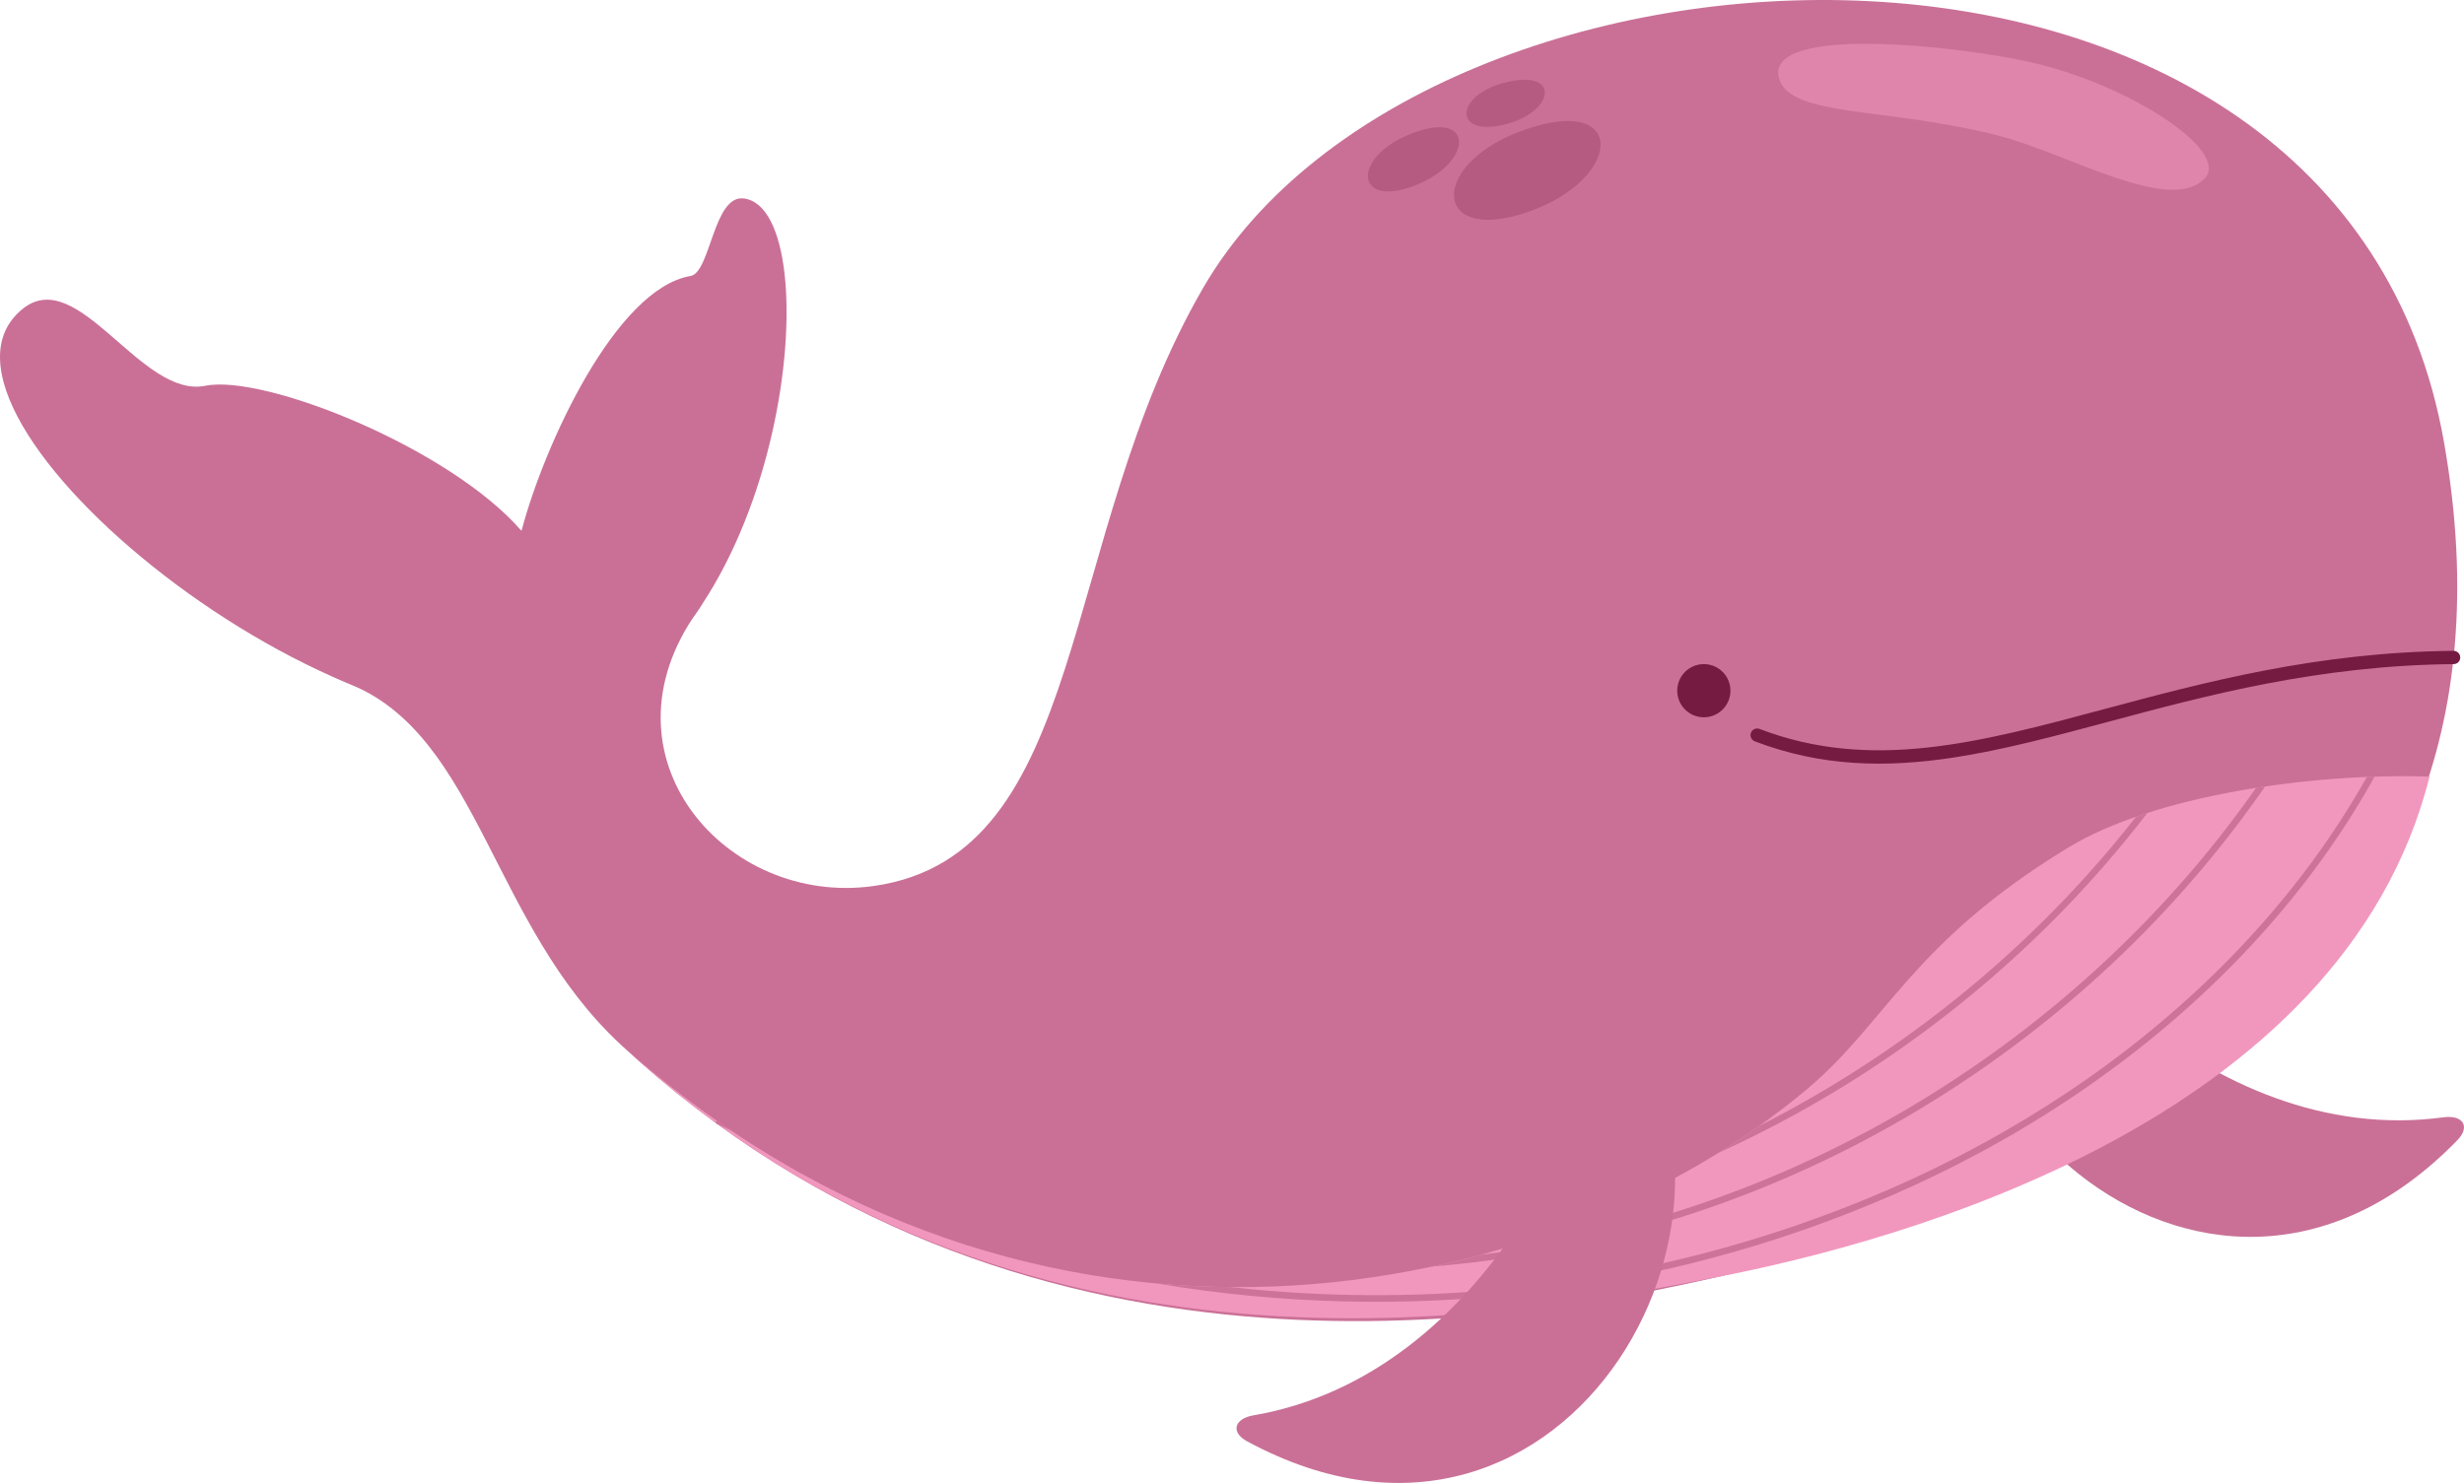
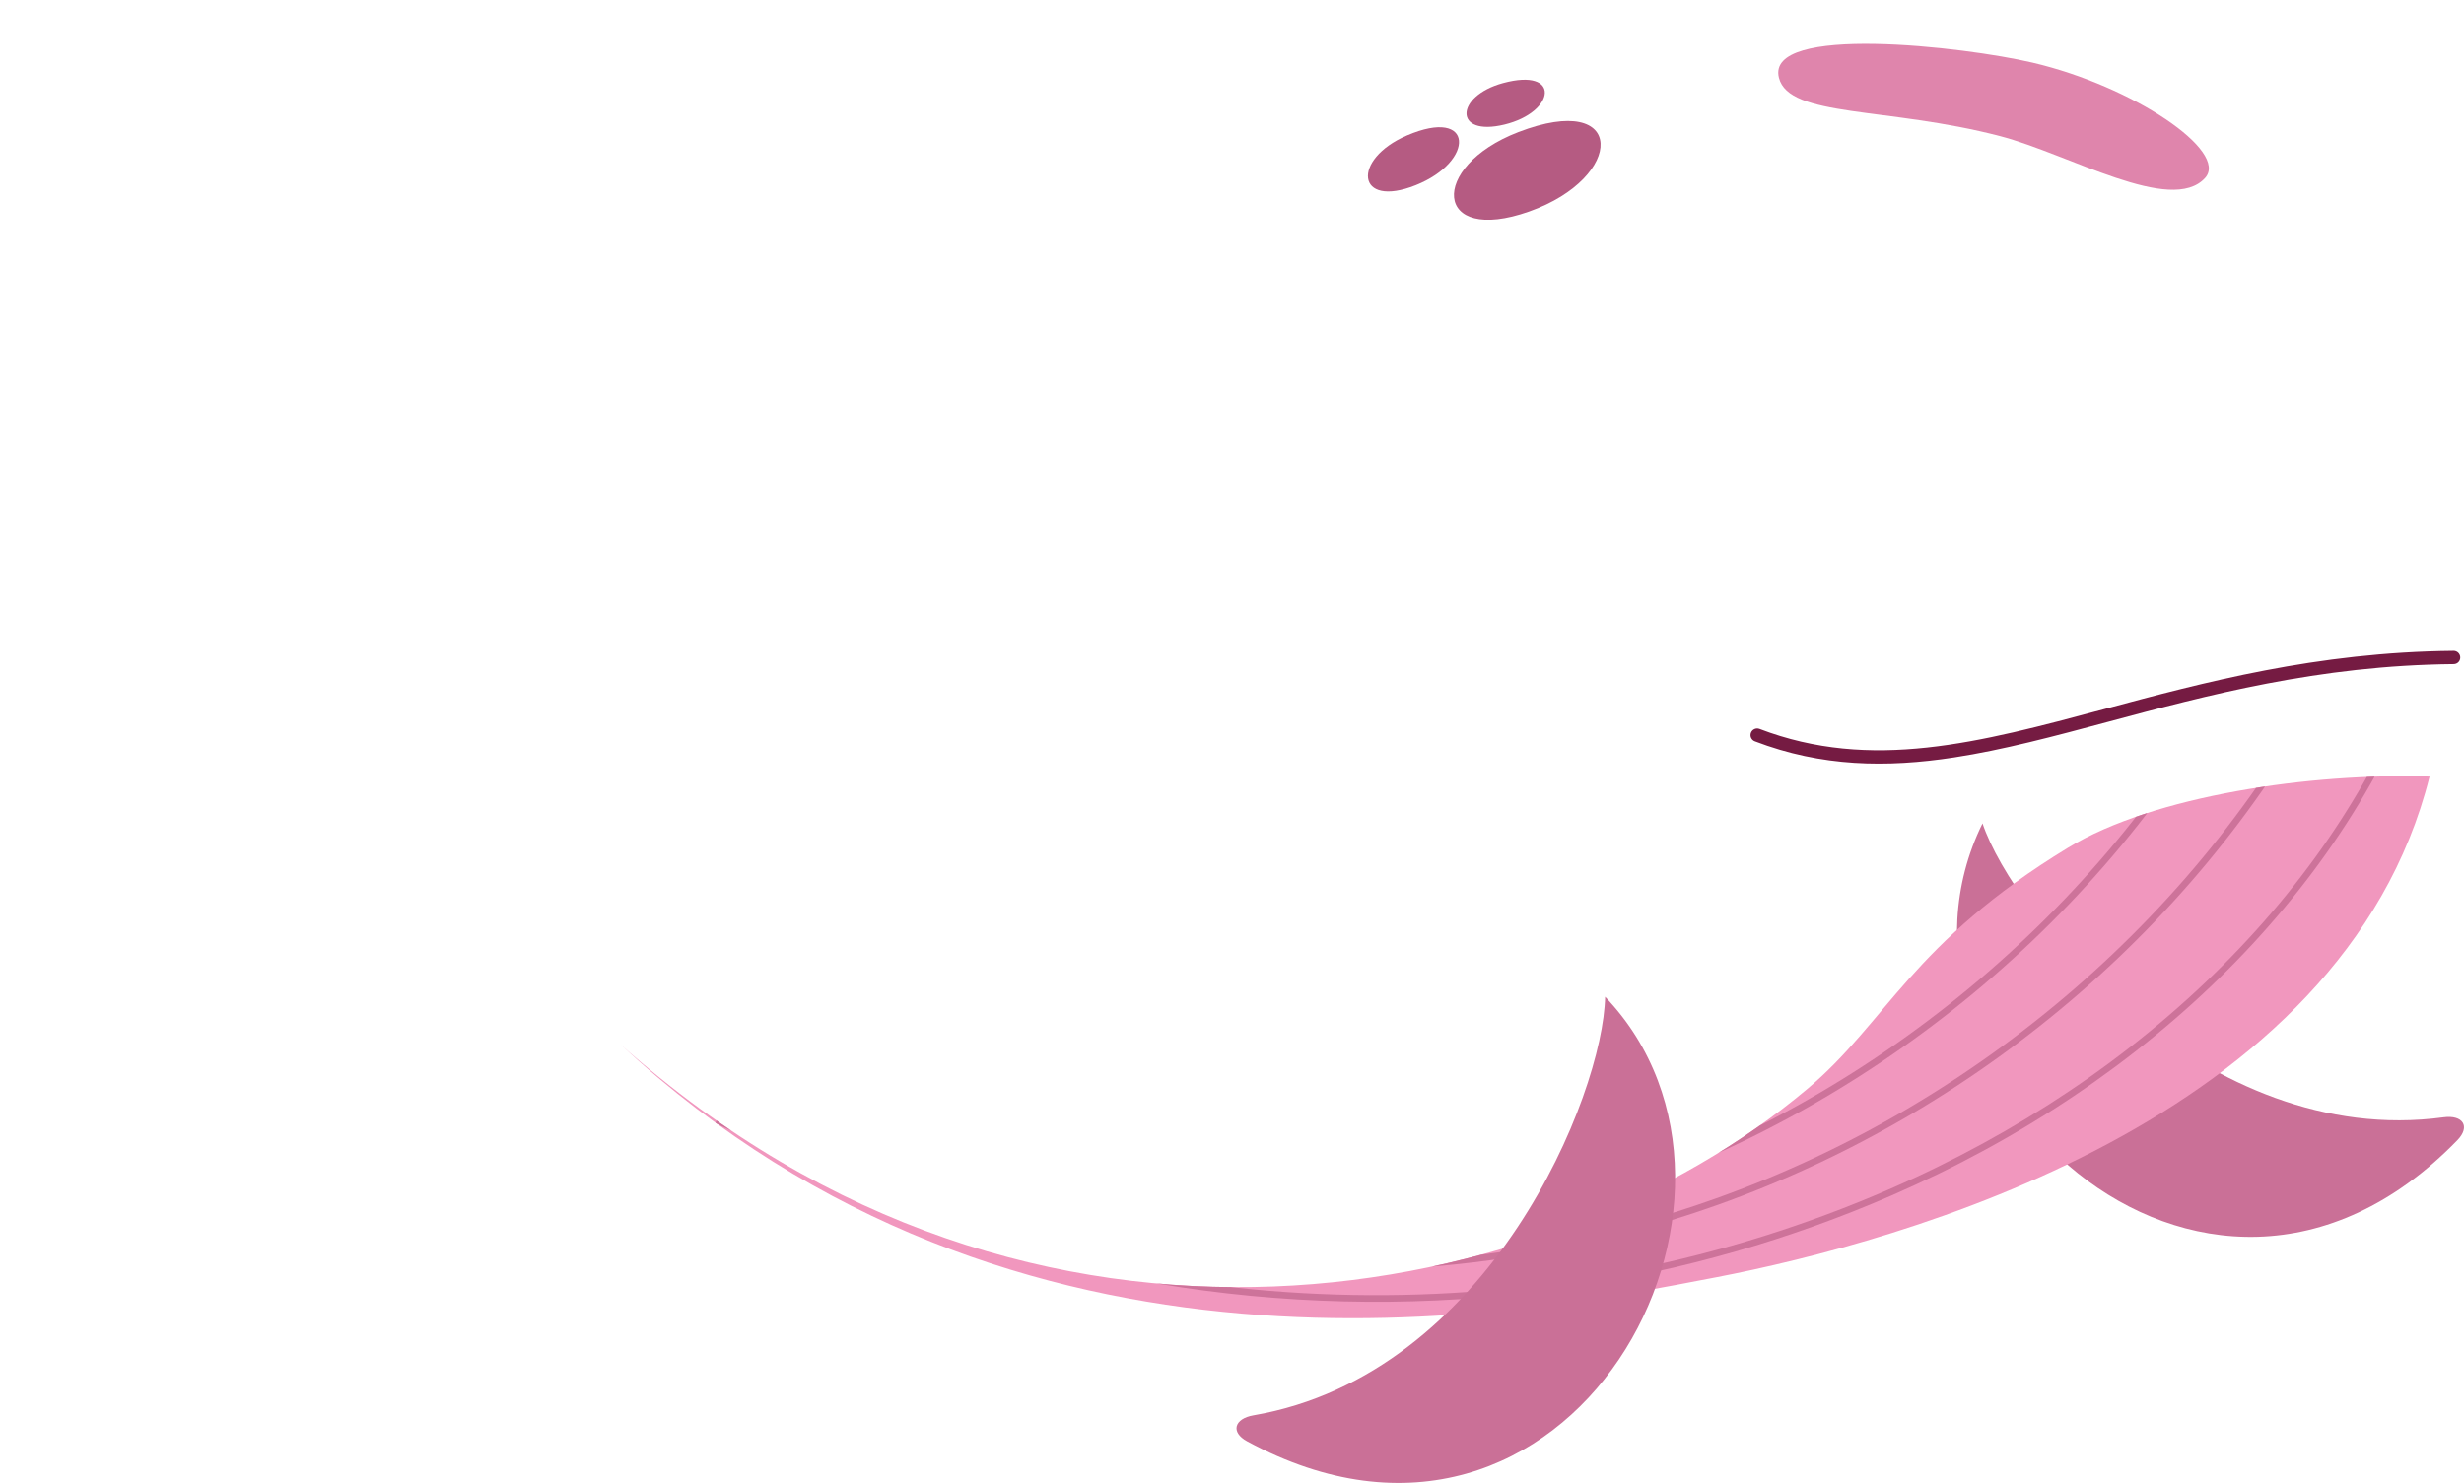
<svg xmlns="http://www.w3.org/2000/svg" xmlns:xlink="http://www.w3.org/1999/xlink" version="1.1" id="OBJECTS" x="0px" y="0px" width="644.769px" height="388.347px" viewBox="0 0 644.769 388.347" enable-background="new 0 0 644.769 388.347" xml:space="preserve">
  <g>
    <g>
      <path fill-rule="evenodd" clip-rule="evenodd" fill="#CA7097" d="M643.021,298.435c-66.967,68.988-156.196-18.104-124.244-82.929    c8.121,24.211,58.294,85.351,120.638,76.927C644.43,291.753,646.545,294.804,643.021,298.435z" />
-       <path fill-rule="evenodd" clip-rule="evenodd" fill="#CA7097" d="M449.155,334.29c79.265-18.074,217.409-64.559,190.393-218.487    C612.656-37.396,373.456-25.455,314.927,75.191c-38.338,65.931-29.756,148.604-86.227,156.692    c-38.641,5.537-73.235-33.917-46.194-71.913c26.777-37.62-185.099-20.839-90.324,19.344c33.216,14.082,36.576,62.874,70.271,94.12    C266.271,369.692,396.476,346.304,449.155,334.29z" />
      <path fill-rule="evenodd" clip-rule="evenodd" fill="#F197BE" d="M635.754,203.254c-30.932-0.991-72.15,4.964-94.543,18.579    c-40.878,24.857-47.564,45.743-68.263,63.155c-67.252,56.576-201.923,85.199-310.496-11.553    c103.82,96.26,233.653,71.104,286.703,60.855C496.634,325.12,613.037,293.792,635.754,203.254z" />
      <g>
        <defs>
          <path id="SVGID_1_" d="M635.754,203.254c-30.932-0.991-72.15,4.964-94.543,18.579c-40.878,24.857-47.564,45.743-68.263,63.155      c-67.252,56.576-201.923,85.199-310.496-11.553c103.82,96.26,233.653,71.104,286.703,60.855      C496.634,325.12,613.037,293.792,635.754,203.254z" />
        </defs>
        <clipPath id="SVGID_2_">
          <use xlink:href="#SVGID_1_" overflow="visible" />
        </clipPath>
        <g clip-path="url(#SVGID_2_)">
          <path fill="#CD739A" d="M412.104,336.772c-63.964,9.812-130.585,1.359-191.371-25.32l0.699-1.59      c87.319,38.326,186.762,38.857,272.827,1.447c67.83-29.479,118.608-80.264,139.315-139.328l1.64,0.574      c-20.869,59.519-71.992,110.676-140.265,140.346C468.357,324.46,440.487,332.415,412.104,336.772z" />
          <path fill="#CD739A" d="M395.013,329.11c-50.397,7.732-114.179,4.084-185.283-30.758l0.764-1.559      c99.464,48.74,184.517,36.113,238.353,16.936c69.437-24.732,128.113-75.69,160.99-139.808l1.544,0.792      c-33.075,64.507-92.104,115.771-161.952,140.652C433.779,320.937,415.495,325.968,395.013,329.11z" />
          <path fill="#CD739A" d="M372.469,324.7c-50.396,7.732-114.178,4.086-185.281-30.758l0.763-1.559      c99.46,48.736,184.51,36.113,238.354,16.938c69.435-24.732,128.112-75.69,160.99-139.807l1.545,0.793      c-33.077,64.505-92.106,115.77-161.952,140.648C411.235,316.53,392.955,321.558,372.469,324.7z" />
        </g>
      </g>
      <path fill-rule="evenodd" clip-rule="evenodd" fill="#CA7097" d="M326.354,377.247c84.571,45.734,143.584-64.102,93.669-116.365    c-0.49,25.533-30.022,98.902-92.029,109.557C323.006,371.296,321.905,374.839,326.354,377.247z" />
-       <path fill-rule="evenodd" clip-rule="evenodd" fill="#CA7097" d="M149.338,186.299C90.751,204.567-27.801,108.087,5.932,80.839    c14.526-11.733,30.949,23.54,47.812,20.13c15.339-3.104,63.88,16.22,82.725,37.976c5.878-22.428,24.708-63.406,44.211-66.707    c5.271-0.891,5.981-21.266,13.935-20.297C217.714,54.756,206.312,168.537,149.338,186.299z" />
      <path fill="#751B42" d="M511.343,198.253c-17.672,2.71-34.672,2.465-52.161-4.229c-0.896-0.34-1.346-1.344-1.002-2.24    c0.342-0.895,1.35-1.344,2.241-1.002c29.224,11.18,57.518,3.585,90.283-5.205c26.023-6.98,55.518-14.893,91.331-15.233    c0.957-0.008,1.744,0.763,1.752,1.721c0.011,0.958-0.736,1.746-1.72,1.753c-35.37,0.337-64.638,8.188-90.462,15.116    C537.525,192.709,524.253,196.271,511.343,198.253z" />
-       <circle fill-rule="evenodd" clip-rule="evenodd" fill="#751B42" cx="445.853" cy="180.777" r="6.962" />
      <path fill-rule="evenodd" clip-rule="evenodd" fill="#B55B82" d="M368.15,35.462c-14.575,6.266-13.277,19.218,2.313,13.008    C386.056,42.259,385.812,27.871,368.15,35.462z" />
      <path fill-rule="evenodd" clip-rule="evenodd" fill="#B55B82" d="M397.294,34.584c-23.502,9.044-22.238,29.672,2.875,20.774    C425.28,46.46,425.774,23.622,397.294,34.584z" />
      <path fill-rule="evenodd" clip-rule="evenodd" fill="#B55B82" d="M393.301,21.748c-12.581,3.416-13.021,14.105,0.384,10.851    C407.087,29.347,408.55,17.611,393.301,21.748z" />
      <path fill-rule="evenodd" clip-rule="evenodd" fill="#DF85AC" d="M531.828,16.387c26.361,6.168,51.531,23.227,45.183,30.198    c-8.858,9.73-35.587-6.244-53.655-10.965c-29.446-7.689-55.191-4.815-57.849-15.232C461.883,6.156,514.04,12.224,531.828,16.387z" />
    </g>
  </g>
</svg>